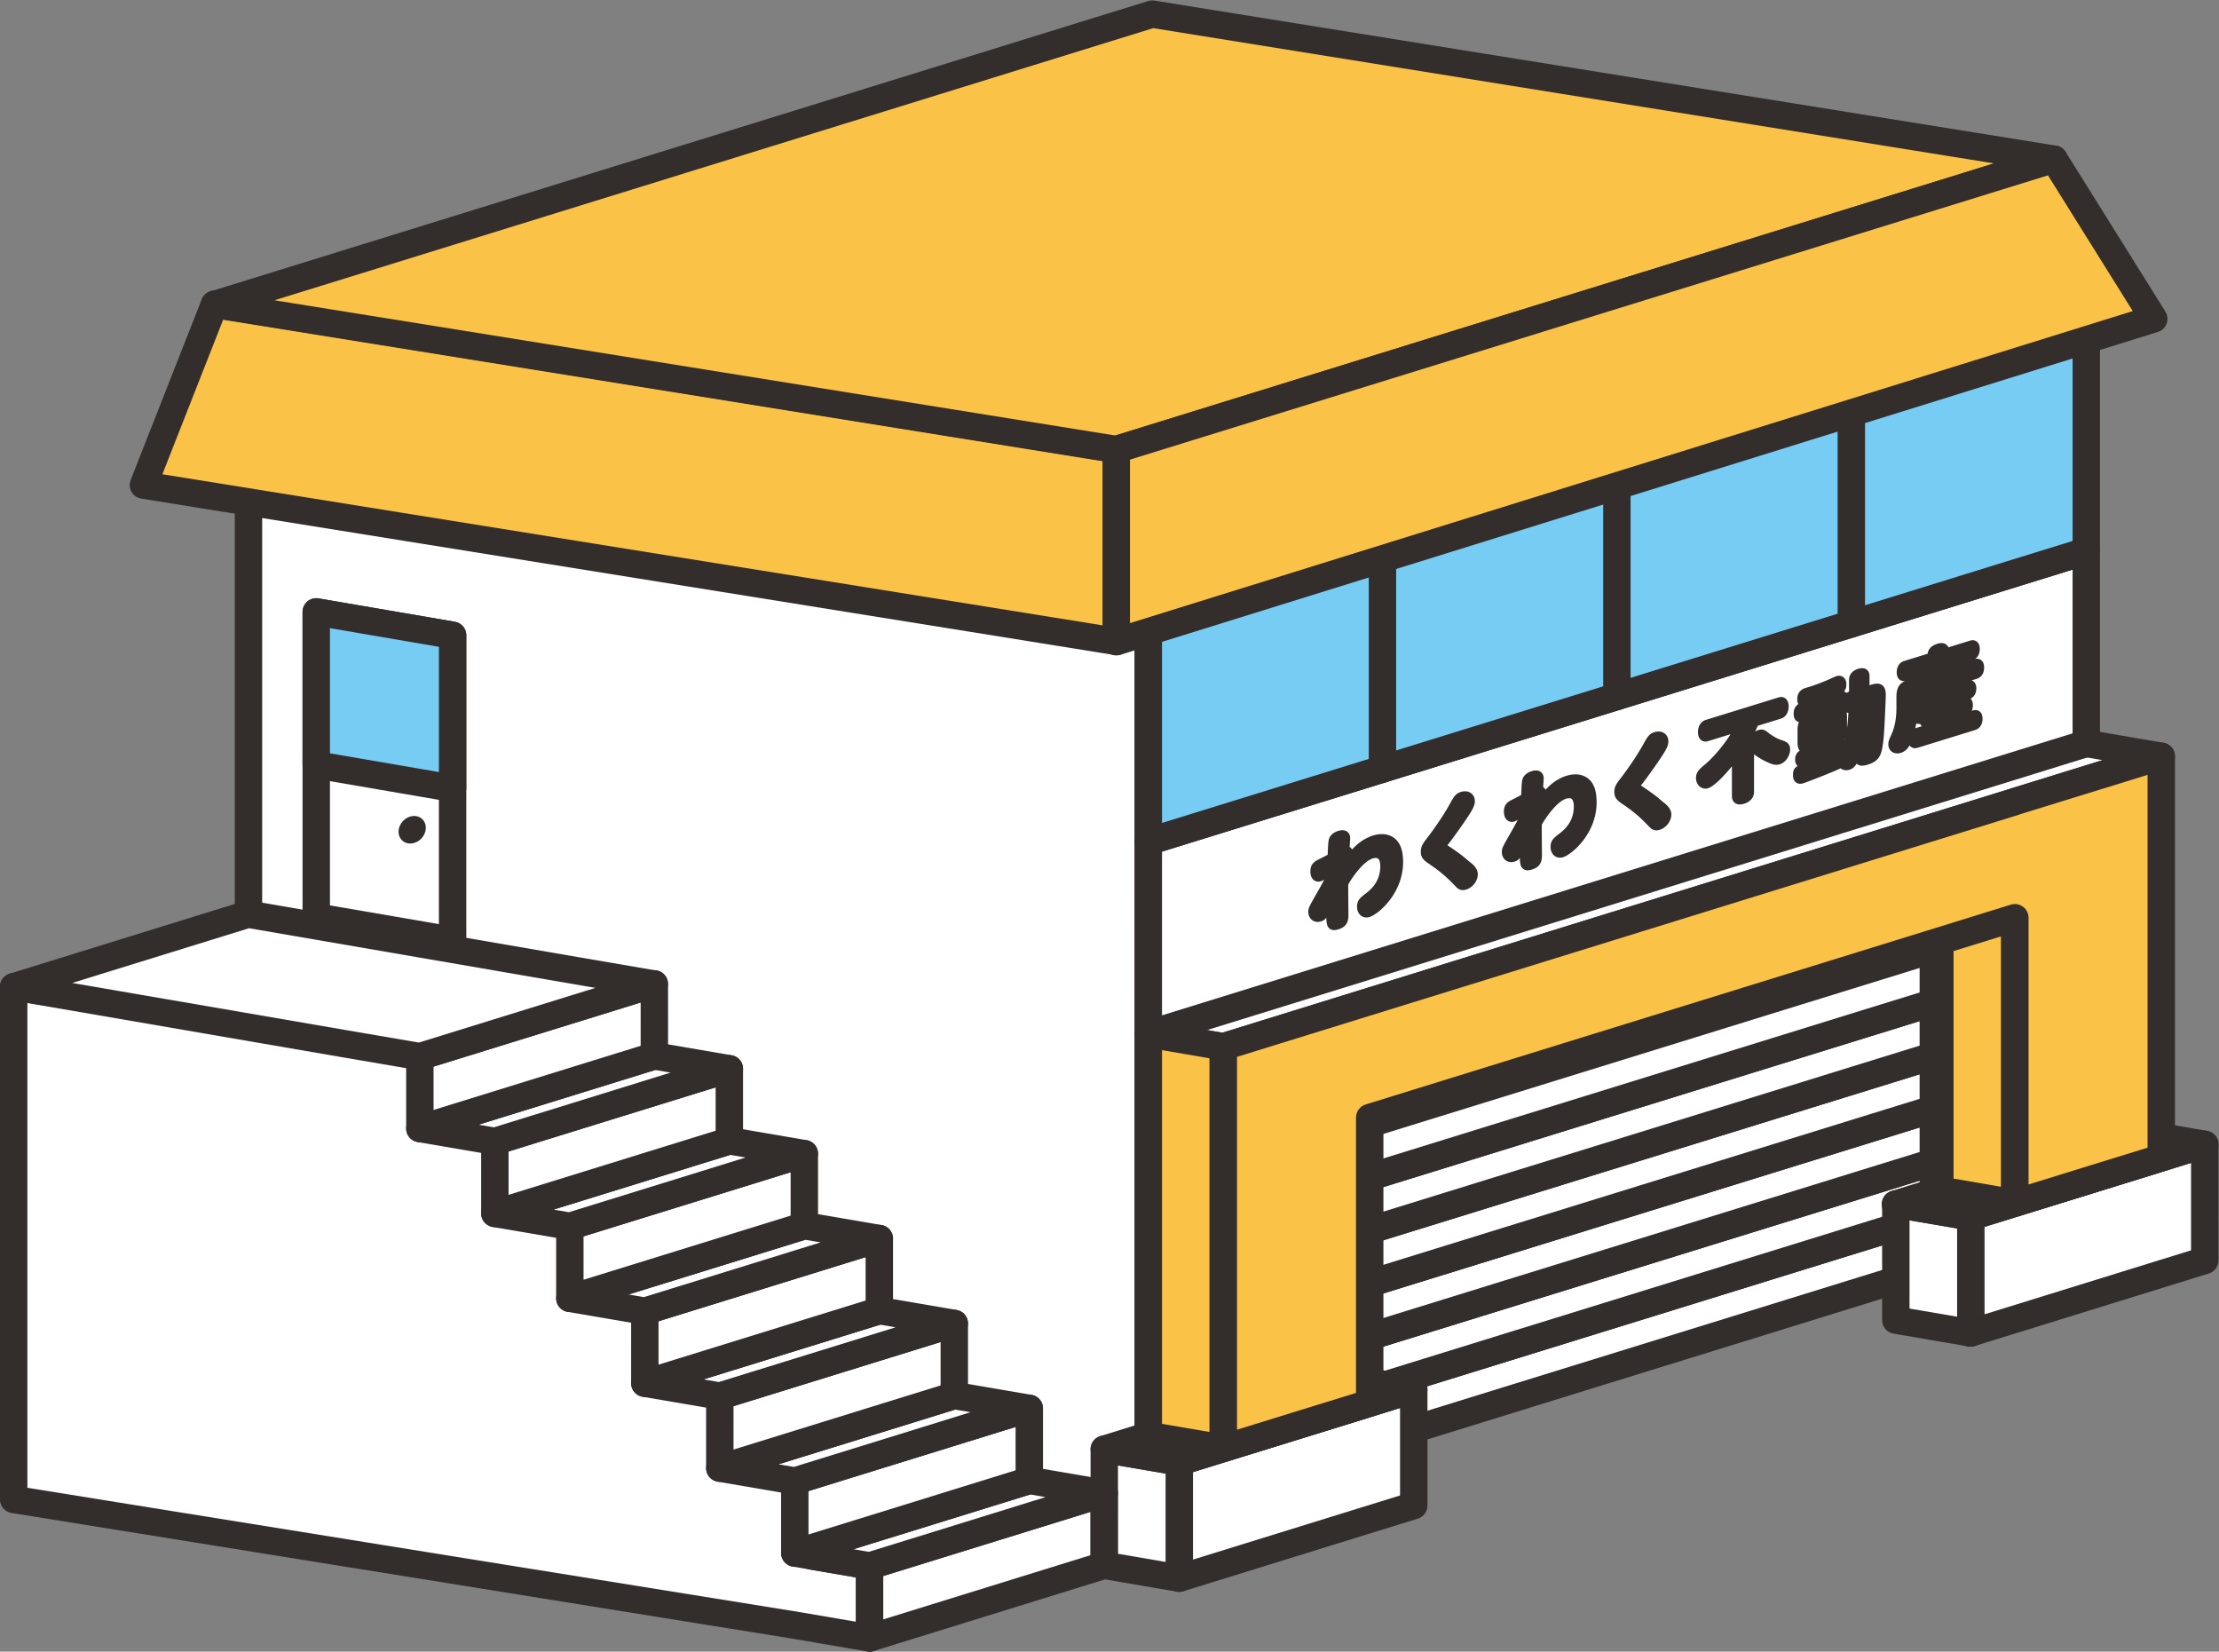
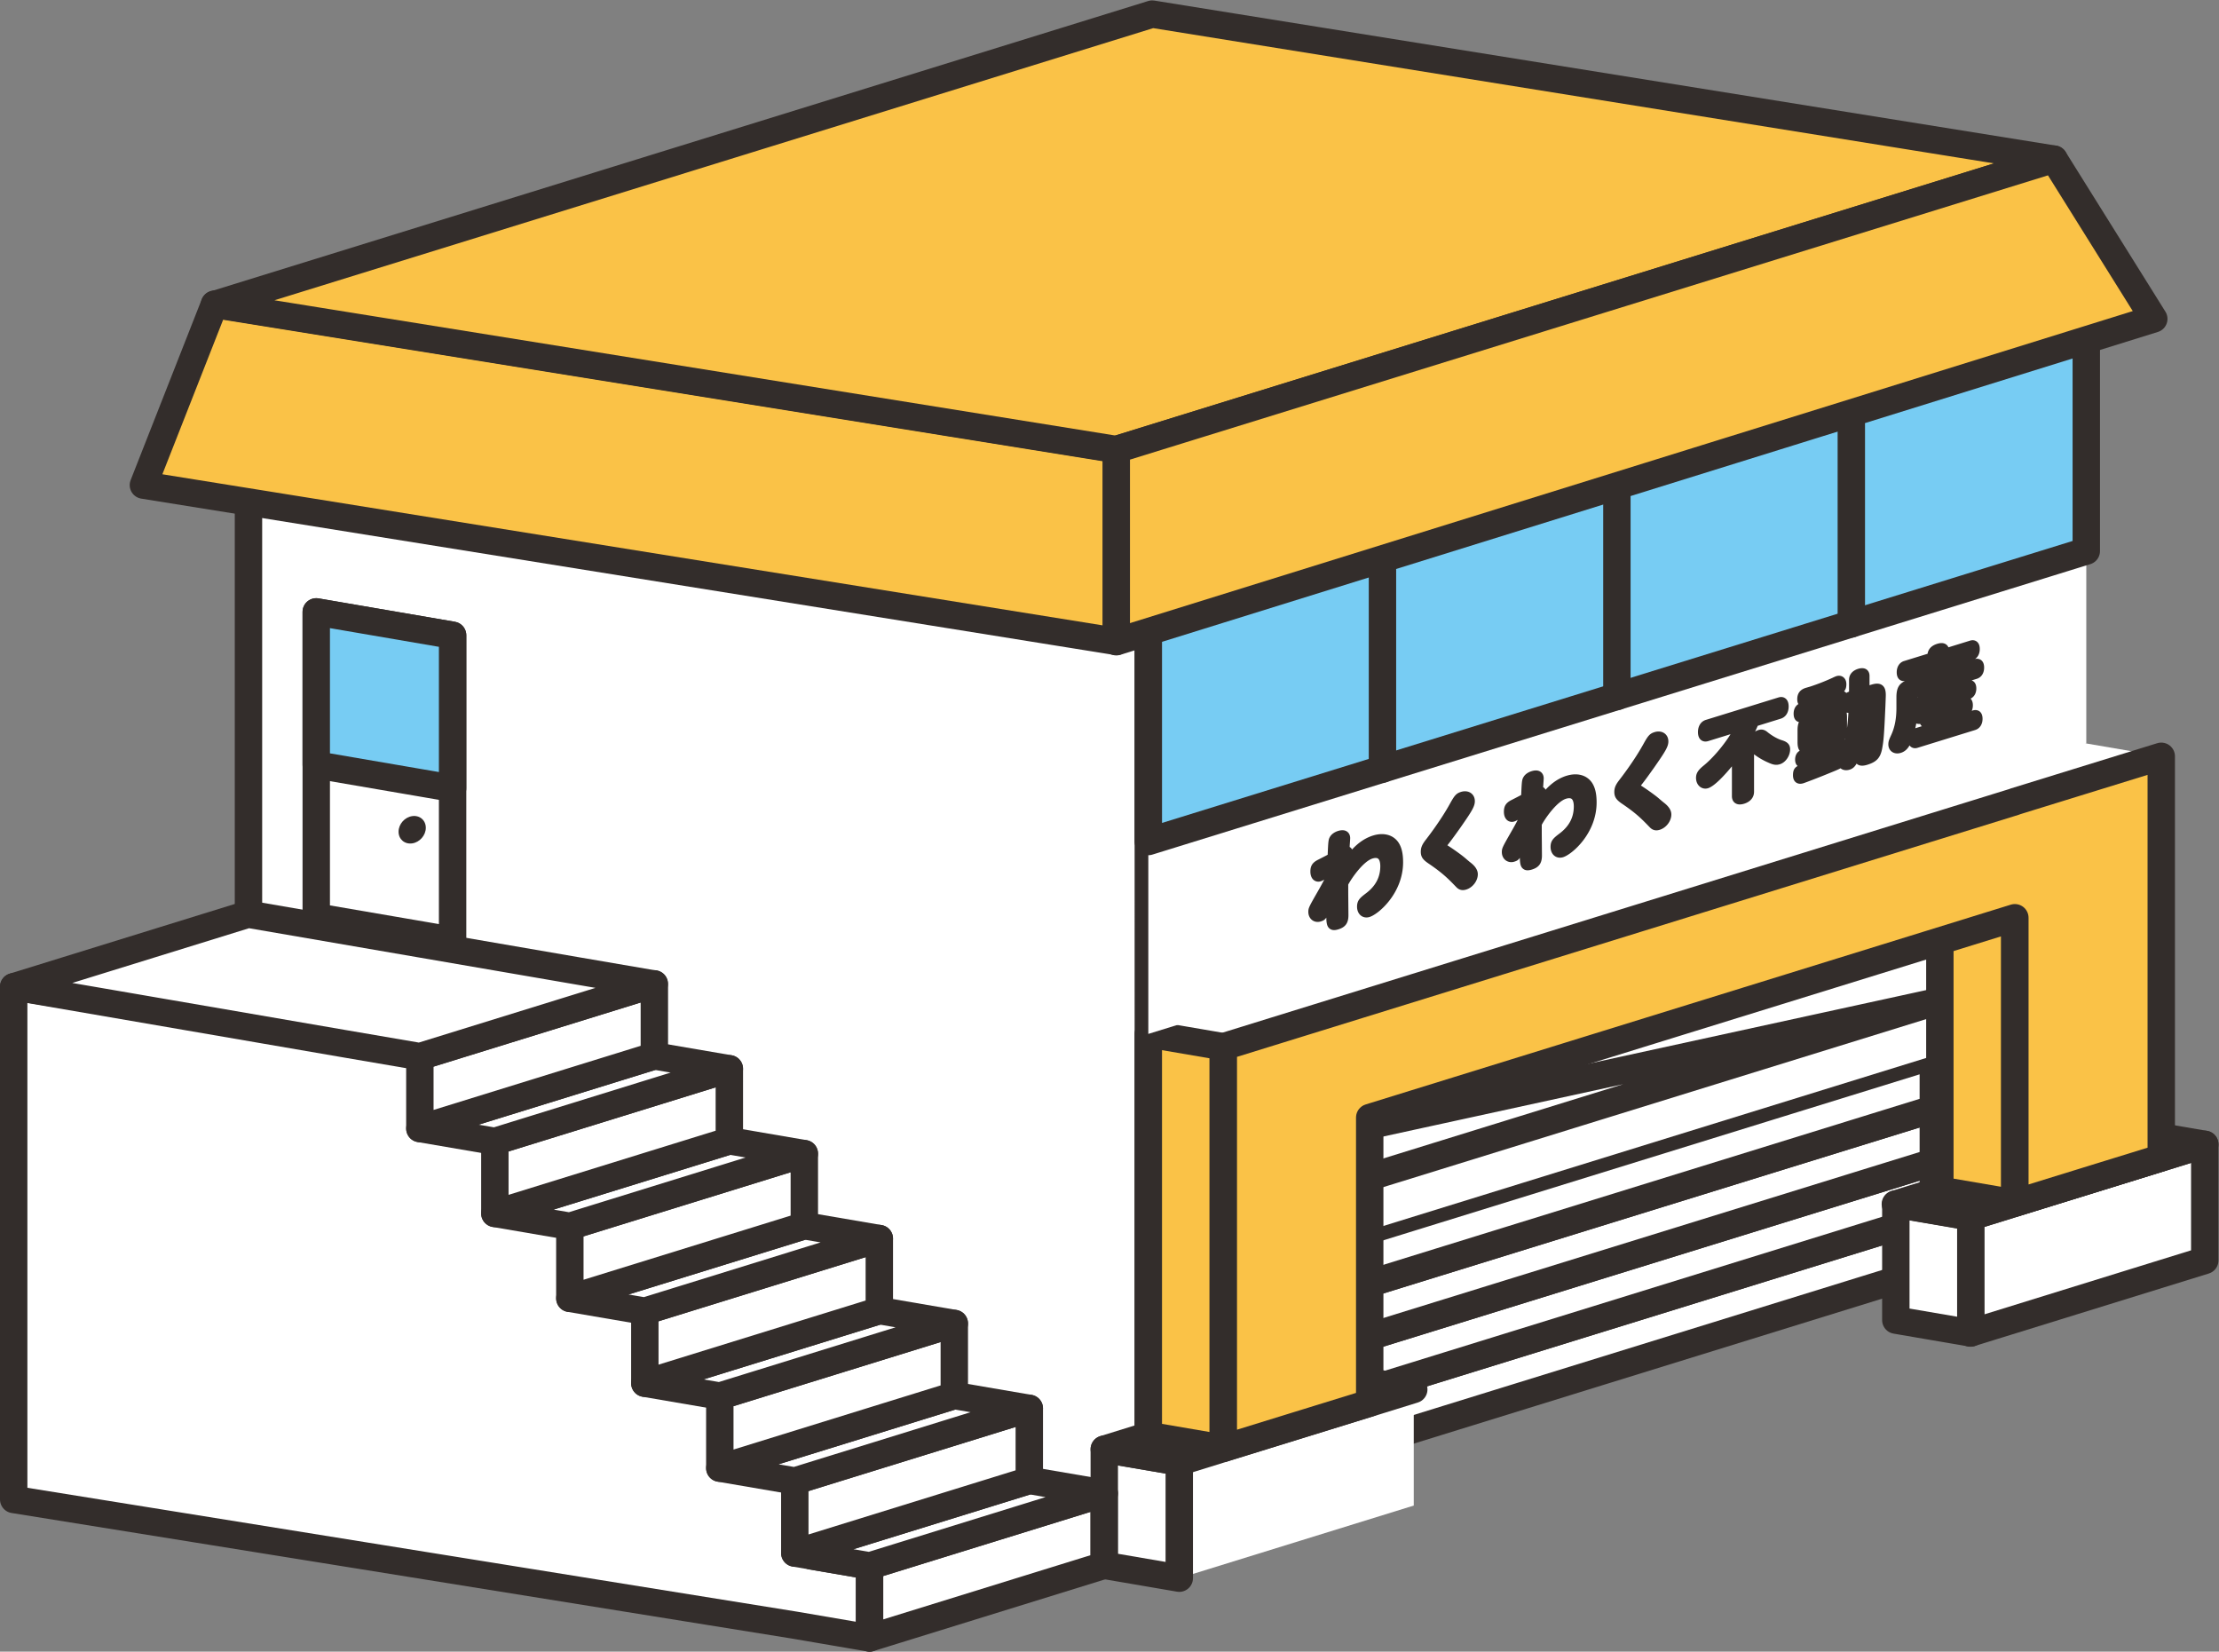
<svg xmlns="http://www.w3.org/2000/svg" viewBox="0 0 324.005 241.139" height="241.139" width="324.005">
  <rect x="0" y="0" width="324.005" height="241.139" fill="#808080" stroke="none" />
  <defs>
    <clipPath id="a">
      <path d="M0 180.854h243.004V0H0z" />
    </clipPath>
    <clipPath id="b">
      <path d="M0 180.854h243.004V0H0z" />
    </clipPath>
    <clipPath id="c">
      <path d="M0 180.854h243.004V0H0z" />
    </clipPath>
    <clipPath id="d">
      <path d="M0 180.854h243.004V0H0z" />
    </clipPath>
    <clipPath id="e">
      <path d="M0 180.854h243.004V0H0z" />
    </clipPath>
    <clipPath id="f">
      <path d="M0 180.854h243.004V0H0z" />
    </clipPath>
  </defs>
  <path d="M282.292 185.195l-84.901 26.276v-7.764l84.901-26.276z" fill="#fff" />
  <path d="M282.292 185.195l-84.901 26.276v-7.764l84.901-26.276z" fill="none" stroke="#332d2b" stroke-width="4" stroke-linecap="round" stroke-linejoin="round" stroke-miterlimit="10" />
  <path d="M282.292 177.43l-84.901 26.276v-7.764l84.901-26.276z" fill="#fff" />
  <path d="M282.292 177.43l-84.901 26.276v-7.764l84.901-26.276z" fill="none" stroke="#332d2b" stroke-width="4" stroke-linecap="round" stroke-linejoin="round" stroke-miterlimit="10" />
  <path d="M282.292 169.666l-84.901 26.276v-7.764l84.901-26.276z" fill="#fff" />
  <path d="M282.292 169.666l-84.901 26.276v-7.764l84.901-26.276z" fill="none" stroke="#332d2b" stroke-width="4" stroke-linecap="round" stroke-linejoin="round" stroke-miterlimit="10" />
  <path d="M282.292 161.901l-84.901 26.276v-7.764l84.901-26.276z" fill="#fff" />
  <path d="M282.292 161.901l-84.901 26.276v-7.764l84.901-26.276z" fill="none" stroke="#332d2b" stroke-width="4" stroke-linecap="round" stroke-linejoin="round" stroke-miterlimit="10" />
  <path d="M282.292 154.137l-84.901 26.276v-7.764l84.901-26.276z" fill="#fff" />
-   <path d="M282.292 154.137l-84.901 26.276v-7.764l84.901-26.276z" fill="none" stroke="#332d2b" stroke-width="4" stroke-linecap="round" stroke-linejoin="round" stroke-miterlimit="10" />
  <path d="M282.292 146.372l-84.901 26.276v-7.764l84.901-26.276z" fill="#fff" />
-   <path d="M282.292 146.372l-84.901 26.276v-7.764l84.901-26.276z" fill="none" stroke="#332d2b" stroke-width="4" stroke-linecap="round" stroke-linejoin="round" stroke-miterlimit="10" />
+   <path d="M282.292 146.372l-84.901 26.276v-7.764z" fill="none" stroke="#332d2b" stroke-width="4" stroke-linecap="round" stroke-linejoin="round" stroke-miterlimit="10" />
  <path d="M133.707 165.223L2 144.04l.002 74.872 114.05 18.352 10.95 1.874v-10.523l-8.474-1.45z" fill="#fff" />
  <g clip-path="url(#a)" transform="matrix(1.333 0 0 -1.333 0 241.139)">
    <path d="M100.28 56.937L1.5 72.823V16.67L87.04 2.905 95.25 1.5v7.892l-6.355 1.088z" fill="none" stroke="#332d2b" stroke-width="3" stroke-linecap="round" stroke-linejoin="round" stroke-miterlimit="10" />
  </g>
  <path d="M304.626 108.544l-10.95-1.875-10.949-1.874-10.949-1.875-10.948-1.873-10.95-1.875-10.949-1.875-136.956 42.408 10.95 1.875 10.949 1.873 10.95 1.875 10.949 1.873 10.949 1.875 10.948 1.873 10.95 1.876 136.955-42.406z" fill="#fff" />
-   <path d="M304.626 108.544l-10.95-1.875-10.949-1.874-10.949-1.875-10.948-1.873-10.95-1.875-10.949-1.875-136.956 42.408 10.95 1.875 10.949 1.873 10.95 1.875 10.949 1.873 10.949 1.875 10.948 1.873 10.95 1.876 136.955-42.406z" fill="none" stroke="#332d2b" stroke-width="4" stroke-linecap="round" stroke-linejoin="round" stroke-miterlimit="10" />
  <path d="M101.975 73.215L36.281 61.971v71.463l37.001 13.387 65.364 75.558 29.024-4.938V84.46z" fill="#fff" />
  <path d="M101.975 73.215L36.281 61.971v71.463l37.001 13.387 65.364 75.558 29.024-4.938V84.46z" fill="none" stroke="#332d2b" stroke-width="4" stroke-linecap="round" stroke-linejoin="round" stroke-miterlimit="10" />
  <path d="M206.428 219.809L172.19 230.41v-16.952l34.238-10.603z" fill="#fff" />
-   <path d="M206.428 219.809L172.19 230.41v-16.952l34.238-10.603z" fill="none" stroke="#332d2b" stroke-width="4" stroke-linecap="round" stroke-linejoin="round" stroke-miterlimit="10" />
  <path d="M322.006 184.007l-34.239 10.6v-16.951l34.239-10.603z" fill="#fff" />
  <g clip-path="url(#b)" transform="matrix(1.333 0 0 -1.333 0 241.139)">
    <path d="M241.504 42.85l-25.679-7.952v12.714l25.68 7.952z" fill="none" stroke="#332d2b" stroke-width="3" stroke-linecap="round" stroke-linejoin="round" stroke-miterlimit="10" />
  </g>
  <path d="M287.767 194.608l-10.95-1.874v-16.952l10.95 1.873z" fill="#fff" />
  <path d="M287.767 194.608l-10.95-1.874v-16.952l10.95 1.873z" fill="none" stroke="#332d2b" stroke-width="4" stroke-linecap="round" stroke-linejoin="round" stroke-miterlimit="10" />
  <path d="M172.19 230.41l-10.95-1.874v-16.952l10.95 1.873z" fill="#fff" />
  <path d="M172.19 230.41l-10.95-1.874v-16.952l10.95 1.873z" fill="none" stroke="#332d2b" stroke-width="4" stroke-linecap="round" stroke-linejoin="round" stroke-miterlimit="10" />
  <path d="M287.767 177.655l-10.95-1.874 34.24-10.602 10.949 1.875z" fill="#fff" />
  <g clip-path="url(#c)" transform="matrix(1.333 0 0 -1.333 0 241.139)">
    <path d="M215.825 47.612l-8.212 1.406 25.68 7.951 8.211-1.406z" fill="none" stroke="#332d2b" stroke-width="3" stroke-linecap="round" stroke-linejoin="round" stroke-miterlimit="10" />
  </g>
  <path d="M172.19 213.458l-10.95-1.875 34.239-10.601 10.95 1.874z" fill="#fff" />
  <path d="M172.19 213.458l-10.95-1.875 34.239-10.601 10.95 1.874z" fill="none" stroke="#332d2b" stroke-width="4" stroke-linecap="round" stroke-linejoin="round" stroke-miterlimit="10" />
  <path d="M161.24 228.536l-34.238 10.602v-10.522l34.238-10.6z" fill="#fff" />
  <g clip-path="url(#d)" transform="matrix(1.333 0 0 -1.333 0 241.139)">
    <path d="M120.93 9.452L95.251 1.5v7.89l25.68 7.952z" fill="none" stroke="#332d2b" stroke-width="3" stroke-linecap="round" stroke-linejoin="round" stroke-miterlimit="10" />
  </g>
  <path d="M127.001 228.617l-10.949-1.875 34.239-10.601 10.95 1.874z" fill="#fff" />
  <path d="M127.001 228.617l-10.949-1.875 34.239-10.601 10.95 1.874z" fill="none" stroke="#332d2b" stroke-width="4" stroke-linecap="round" stroke-linejoin="round" stroke-miterlimit="10" />
  <path d="M150.291 216.14l-34.239 10.602v-10.521l34.24-10.602z" fill="#fff" />
  <path d="M150.291 216.14l-34.239 10.602v-10.521l34.24-10.602z" fill="none" stroke="#332d2b" stroke-width="4" stroke-linecap="round" stroke-linejoin="round" stroke-miterlimit="10" />
  <path d="M116.052 216.221l-10.95-1.874 34.24-10.602 10.949 1.875z" fill="#fff" />
  <path d="M116.052 216.221l-10.95-1.874 34.24-10.602 10.949 1.875z" fill="none" stroke="#332d2b" stroke-width="4" stroke-linecap="round" stroke-linejoin="round" stroke-miterlimit="10" />
  <path d="M139.342 203.745l-34.239 10.601v-10.52l34.239-10.602z" fill="#fff" />
  <path d="M139.342 203.745l-34.239 10.601v-10.52l34.239-10.602z" fill="none" stroke="#332d2b" stroke-width="4" stroke-linecap="round" stroke-linejoin="round" stroke-miterlimit="10" />
  <path d="M105.103 203.825l-10.95-1.874 34.24-10.602 10.949 1.875z" fill="#fff" />
  <path d="M105.103 203.825l-10.95-1.874 34.24-10.602 10.949 1.875z" fill="none" stroke="#332d2b" stroke-width="4" stroke-linecap="round" stroke-linejoin="round" stroke-miterlimit="10" />
  <path d="M128.393 191.35l-34.239 10.6v-10.52l34.239-10.602z" fill="#fff" />
  <path d="M128.393 191.35l-34.239 10.6v-10.52l34.239-10.602z" fill="none" stroke="#332d2b" stroke-width="4" stroke-linecap="round" stroke-linejoin="round" stroke-miterlimit="10" />
  <path d="M94.154 191.43l-10.95-1.875 34.24-10.601 10.949 1.875z" fill="#fff" />
  <path d="M94.154 191.43l-10.95-1.875 34.24-10.601 10.949 1.875z" fill="none" stroke="#332d2b" stroke-width="4" stroke-linecap="round" stroke-linejoin="round" stroke-miterlimit="10" />
  <path d="M117.443 178.954l-34.238 10.601v-10.521l34.238-10.601z" fill="#fff" />
  <path d="M117.443 178.954l-34.238 10.601v-10.521l34.238-10.601z" fill="none" stroke="#332d2b" stroke-width="4" stroke-linecap="round" stroke-linejoin="round" stroke-miterlimit="10" />
  <path d="M83.205 179.034l-10.95-1.874 34.239-10.602 10.95 1.875z" fill="#fff" />
  <path d="M83.205 179.034l-10.95-1.874 34.239-10.602 10.95 1.875z" fill="none" stroke="#332d2b" stroke-width="4" stroke-linecap="round" stroke-linejoin="round" stroke-miterlimit="10" />
  <path d="M106.494 166.558L72.256 177.16v-10.52l34.238-10.602z" fill="#fff" />
  <path d="M106.494 166.558L72.256 177.16v-10.52l34.238-10.602z" fill="none" stroke="#332d2b" stroke-width="4" stroke-linecap="round" stroke-linejoin="round" stroke-miterlimit="10" />
  <path d="M72.255 166.639l-10.949-1.875 34.239-10.601 10.949 1.874z" fill="#fff" />
  <path d="M72.255 166.639l-10.949-1.875 34.239-10.601 10.949 1.874z" fill="none" stroke="#332d2b" stroke-width="4" stroke-linecap="round" stroke-linejoin="round" stroke-miterlimit="10" />
  <path d="M95.545 154.163l-34.239 10.6v-10.52l34.24-10.602z" fill="#fff" />
  <path d="M95.545 154.163l-34.239 10.6v-10.52l34.24-10.602z" fill="none" stroke="#332d2b" stroke-width="4" stroke-linecap="round" stroke-linejoin="round" stroke-miterlimit="10" />
  <path d="M66.087 137.288l-19.91-3.415V89.334l19.91 3.415z" fill="#fff" />
  <path d="M66.087 137.288l-19.91-3.415V89.334l19.91 3.415z" fill="none" stroke="#332d2b" stroke-width="4" stroke-linecap="round" stroke-linejoin="round" stroke-miterlimit="10" />
  <path d="M66.087 115.089l-19.91-3.415v-22.34l19.91 3.415z" fill="#77ccf3" />
  <path d="M66.087 115.089l-19.91-3.415v-22.34l19.91 3.415z" fill="none" stroke="#332d2b" stroke-width="4" stroke-linecap="round" stroke-linejoin="round" stroke-miterlimit="10" />
  <path d="M84.596 141.767l-48.358-8.327L2 144.041l48.357 8.327 10.95 1.875 34.238-10.602z" fill="#fff" />
  <g clip-path="url(#e)" transform="matrix(1.333 0 0 -1.333 0 241.139)">
    <path d="M63.447 74.529l-36.268 6.245-25.68-7.951 36.269-6.245 8.212-1.406 25.679 7.95z" fill="none" stroke="#332d2b" stroke-width="3" stroke-linecap="round" stroke-linejoin="round" stroke-miterlimit="10" />
  </g>
  <path d="M294.197 175.64l-10.95-1.875v-45.238l10.95 1.874z" fill="#fac247" />
  <path d="M294.197 175.64l-10.95-1.875v-45.238l10.95 1.874z" fill="none" stroke="#332d2b" stroke-width="4" stroke-linecap="round" stroke-linejoin="round" stroke-miterlimit="10" />
  <path d="M178.62 211.443l-10.95-1.875V150.95l10.95 1.874z" fill="#fac247" />
  <path d="M178.62 211.443l-10.95-1.875V150.95l10.95 1.874z" fill="none" stroke="#332d2b" stroke-width="4" stroke-linecap="round" stroke-linejoin="round" stroke-miterlimit="10" />
  <path d="M294.197 117.023v.016l-12.861 3.98-34.239 10.604-34.238 10.6-34.239 10.602v58.618l21.379-6.604v-41.68l12.86-3.982 34.238-10.602 34.239-10.602 12.861-3.982v41.649l21.378-6.605v-58.616z" fill="#fac247" />
  <path d="M294.197 117.023v.016l-12.861 3.98-34.239 10.604-34.238 10.6-34.239 10.602v58.618l21.379-6.604v-41.68l12.86-3.982 34.238-10.602 34.239-10.602 12.861-3.982v41.649l21.378-6.605v-58.616z" fill="none" stroke="#332d2b" stroke-width="4" stroke-linecap="round" stroke-linejoin="round" stroke-miterlimit="10" />
  <path d="M270.387 91.055l-34.238 10.602-34.24 10.602-34.238 10.602v28.089l34.239-10.601 34.239-10.603 34.238-10.601 34.239-10.602v-28.09z" fill="#fff" />
-   <path d="M270.387 91.055l-34.238 10.602-34.24 10.602-34.238 10.602v28.089l34.239-10.601 34.239-10.603 34.238-10.601 34.239-10.602v-28.09z" fill="none" stroke="#332d2b" stroke-width="4" stroke-linecap="round" stroke-linejoin="round" stroke-miterlimit="10" />
  <path d="M270.387 52.655L236.15 63.256l-34.24 10.603-34.238 10.601v38.4l34.239-10.601 34.239-10.601 34.238-10.603 34.239-10.601v-38.4z" fill="#77ccf3" />
  <path d="M270.387 52.655L236.15 63.256l-34.24 10.603-34.238 10.601v38.4l34.239-10.601 34.239-10.601 34.238-10.603 34.239-10.601v-38.4z" fill="none" stroke="#332d2b" stroke-width="4" stroke-linecap="round" stroke-linejoin="round" stroke-miterlimit="10" />
  <path d="M163.034 93.653L20.939 70.823l10.388-26.417 131.707 21.182z" fill="#fac247" />
  <path d="M163.034 93.653L20.939 70.823l10.388-26.417 131.707 21.182z" fill="none" stroke="#332d2b" stroke-width="4" stroke-linecap="round" stroke-linejoin="round" stroke-miterlimit="10" />
  <path d="M163.034 65.588L31.327 44.407 168.282 2l131.707 21.181z" fill="#fac247" />
  <g clip-path="url(#f)" transform="matrix(1.333 0 0 -1.333 0 241.139)">
    <path d="M122.275 131.663l-98.78 15.886 102.716 31.805 98.78-15.886z" fill="none" stroke="#332d2b" stroke-width="3" stroke-linecap="round" stroke-linejoin="round" stroke-miterlimit="10" />
    <path d="M46.643 90.235c0-.825-.669-1.59-1.493-1.708-.825-.119-1.493.453-1.493 1.278 0 .824.668 1.59 1.493 1.708.824.12 1.493-.453 1.493-1.278" fill="#332d2b" />
    <path d="M122.275 110.614v21.05l102.716 31.804 10.93-17.495z" fill="#fac247" />
    <path d="M122.275 110.614v21.05l102.716 31.804 10.93-17.495z" fill="none" stroke="#332d2b" stroke-width="3" stroke-linecap="round" stroke-linejoin="round" stroke-miterlimit="10" />
    <path d="M150.417 89.393c-.941-.292-1.684-.853-2.314-1.534a.708.708 0 0 1-.266.277l.01.179c.025.344.05.72.05.78 0 .303-.116.556-.325.71-.25.186-.588.21-1.005.084-.37-.116-.69-.338-.856-.598-.207-.324-.215-.515-.28-2.008v-.002c-.27-.147-.71-.37-1.045-.541-.612-.304-.85-.666-.85-1.294 0-.428.14-.768.396-.955a.812.812 0 0 1 .749-.111c.083.025.205.082.373.173a32.653 32.653 0 0 0-.75-1.365c-.9-1.575-.993-1.74-.993-2.16 0-.377.157-.711.43-.912.26-.193.598-.238.93-.141.273.086.419.153.61.42.014-.618.079-.993.383-1.218a.77.77 0 0 1 .472-.147c.168 0 .336.042.48.087.763.236 1.088.696 1.088 1.532 0 .209-.006.779-.011 1.332-.005.522-.01 1.028-.01 1.206v.83c.41.767 1.67 2.547 2.662 2.854.189.058.447.098.602-.011.157-.115.247-.42.247-.831 0-1.192-.501-2.155-1.532-2.943-.654-.498-1.014-.773-1.014-1.493 0-.421.162-.781.445-.99.258-.19.588-.24.925-.137 1.012.314 3.674 2.632 3.674 5.996 0 .972-.167 1.667-.526 2.19-.573.818-1.604 1.09-2.75.74m10.654-2.957c-.147.114-.291.238-.432.359a9.976 9.976 0 0 1-.522.427 24.094 24.094 0 0 1-1.573 1.098l.26.333c.288.373.679.914 1.174 1.61 1.256 1.8 1.574 2.319 1.574 2.889 0 .367-.147.677-.415.875-.291.216-.697.266-1.11.137-.532-.166-.723-.437-1.175-1.242-1.033-1.9-2.605-3.912-2.63-3.943-.39-.5-.59-.848-.59-1.363 0-.592.26-.882.78-1.247 1.628-1.101 2.204-1.696 3.12-2.642.205-.211.438-.316.703-.316.118 0 .242.02.373.06.712.22 1.27.954 1.27 1.674 0 .45-.264.872-.807 1.29m10.544 9.506c-.94-.292-1.684-.853-2.314-1.534a.708.708 0 0 1-.266.277l.011.179c.024.344.05.72.05.78 0 .303-.117.556-.326.71-.25.186-.588.21-1.002.084-.372-.112-.693-.335-.859-.598-.207-.324-.215-.516-.28-2.01-.227-.124-.574-.3-.868-.451l-.176-.09c-.612-.3-.85-.664-.85-1.294 0-.426.14-.764.394-.954a.816.816 0 0 1 .753-.11c.08.025.193.075.371.172a29.33 29.33 0 0 0-.71-1.292l-.055-.097c-.886-1.556-.979-1.718-.979-2.136 0-.377.157-.71.43-.911a1.05 1.05 0 0 1 .931-.143c.272.086.418.153.61.42.013-.618.078-.995.383-1.218a.763.763 0 0 1 .47-.145c.17 0 .336.04.482.085.762.236 1.087.694 1.087 1.532 0 .21-.006.779-.01 1.332-.006.522-.01 1.028-.01 1.206v.83c.41.767 1.67 2.547 2.661 2.854.19.058.448.098.602-.011.157-.115.247-.42.247-.831 0-1.193-.5-2.155-1.532-2.943-.654-.498-1.014-.773-1.014-1.492 0-.42.162-.782.445-.99.258-.191.586-.238.925-.138 1.012.314 3.674 2.632 3.674 5.996 0 .975-.166 1.669-.525 2.19-.574.816-1.6 1.09-2.75.74m10.654-2.958c-.146.114-.287.235-.427.355-.176.151-.35.3-.527.431a25.262 25.262 0 0 1-1.573 1.098l.26.333c.288.373.679.914 1.174 1.611 1.256 1.8 1.575 2.318 1.575 2.888 0 .367-.148.677-.415.875-.291.216-.695.268-1.11.137-.534-.166-.724-.437-1.176-1.242-1.033-1.9-2.605-3.912-2.63-3.943-.39-.5-.59-.849-.59-1.363 0-.588.273-.89.78-1.247 1.624-1.096 2.199-1.69 3.12-2.642.205-.21.437-.316.703-.316.119 0 .243.02.374.06.712.221 1.269.957 1.269 1.674 0 .45-.264.872-.807 1.291m12.905 6.849c-.473.146-1.032.459-1.534.86-.259.216-.566.397-1.03.25a1.405 1.405 0 0 1-.36-.171c.11.228.207.44.288.635l2.513.778c.548.167.875.668.875 1.339 0 .412-.12.71-.359.886-.146.109-.393.217-.768.099l-7.932-2.45c-.548-.168-.874-.67-.874-1.338 0-.414.121-.714.36-.89.146-.107.397-.21.766-.097l2.441.754c-.767-1.238-1.939-2.623-2.962-3.451-.518-.424-.819-.777-.819-1.33 0-.416.166-.778.456-.991a.965.965 0 0 1 .865-.142c.721.224 1.856 1.478 2.611 2.395v-3.26c0-.416.182-.64.334-.751a.877.877 0 0 1 .531-.163c.144 0 .302.027.474.079.691.215 1.086.694 1.086 1.319v4.093a7.635 7.635 0 0 1 1.613-.93c.432-.196.786-.294 1.221-.156.616.189 1.118.918 1.118 1.627 0 .637-.439.86-.914 1.006m6.88.067a.151.151 0 0 1-.026.02c.018.025.036.05.053.077l-.028-.097m.223 2.953a.84.84 0 0 1 .193-.022h.002a19.406 19.406 0 0 0-.151-1.666v1.175c0 .17-.01.347-.044.513m2.706 3.06l-.198-.061v1.019c0 .384-.171.59-.313.697-.235.17-.547.196-.935.08-.632-.197-.995-.635-.995-1.205v-1.292a1.596 1.596 0 0 1-.3-.146.693.693 0 0 1-.243.176c.187.215.25.46.25.788 0 .334-.123.608-.346.773-.208.154-.476.189-.757.102a3.521 3.521 0 0 1-.387-.168 22.948 22.948 0 0 0-2.466-.97l-.492-.143c-.618-.191-.932-.606-.932-1.237 0-.093 0-.33.123-.538-.33-.202-.52-.58-.52-1.055 0-.373.112-.642.329-.802a.705.705 0 0 1 .253-.115c-.106-.235-.154-.525-.154-.884v-1.3c0-.335.032-.701.239-.954-.32-.181-.504-.531-.504-.974 0-.382.145-.588.275-.695-.36-.208-.508-.476-.508-1.021 0-.444.179-.67.33-.783a.773.773 0 0 1 .466-.145c.1 0 .218.016.349.057.195.06 1.755.655 2.642 1.024.74.3 1.164.47 1.423.615.05-.042.1-.074.146-.1.167-.088.448-.17.84-.054.336.103.572.306.769.665a.855.855 0 0 1 .078-.067c.343-.253.798-.153 1.108-.057.984.302 1.402.742 1.599 1.684.18.899.233 1.566.375 4.757l.027.72c.008.203.014.344.014.467 0 .368-.045.826-.398 1.087-.357.26-.82.166-1.187.056m4.922-4.253a.947.947 0 0 1 .427-.044.776.776 0 0 1 .187-.253l-.72-.223c.045.19.078.354.106.52m.173 2.844v.056l.023.006-.023-.062m6.023-1.416l-.12-.039c.082.175.125.381.125.607 0 .381-.124.602-.253.73.392.182.63.593.63 1.104 0 .367-.109.633-.325.791a.667.667 0 0 1-.192.097l.561.173c.51.157.812.618.812 1.233 0 .382-.114.66-.338.825a.768.768 0 0 1-.66.112c.33.22.52.61.52 1.093 0 .384-.115.662-.339.826-.137.101-.375.2-.726.094l-2.366-.732a.754.754 0 0 1-.245.31c-.24.176-.569.203-.985.074-.789-.243-.999-.73-1.056-1.09l-2.579-.796c-.494-.153-.8-.623-.8-1.23 0-.384.113-.662.337-.827a.754.754 0 0 1 .568-.129c-.698-.338-.938-.836-.938-1.79v-1.173c0-1.11-.176-2.083-.55-2.904-.244-.537-.335-.736-.335-1.073 0-.337.136-.622.381-.805.168-.124.377-.187.6-.187.126 0 .258.02.39.062.42.13.72.41.953.816a.691.691 0 0 1 .162-.166c.114-.084.357-.208.717-.096l6.304 1.948c.508.158.812.618.812 1.234 0 .467-.183.7-.336.814-.114.082-.36.205-.729.094" fill="#332d2b" />
    <path d="M151.432 118.474V96.66m25.679 29.765v-21.814m25.679 29.766v-21.814" fill="none" stroke="#332d2b" stroke-width="3" stroke-linecap="round" stroke-linejoin="round" stroke-miterlimit="10" />
  </g>
</svg>